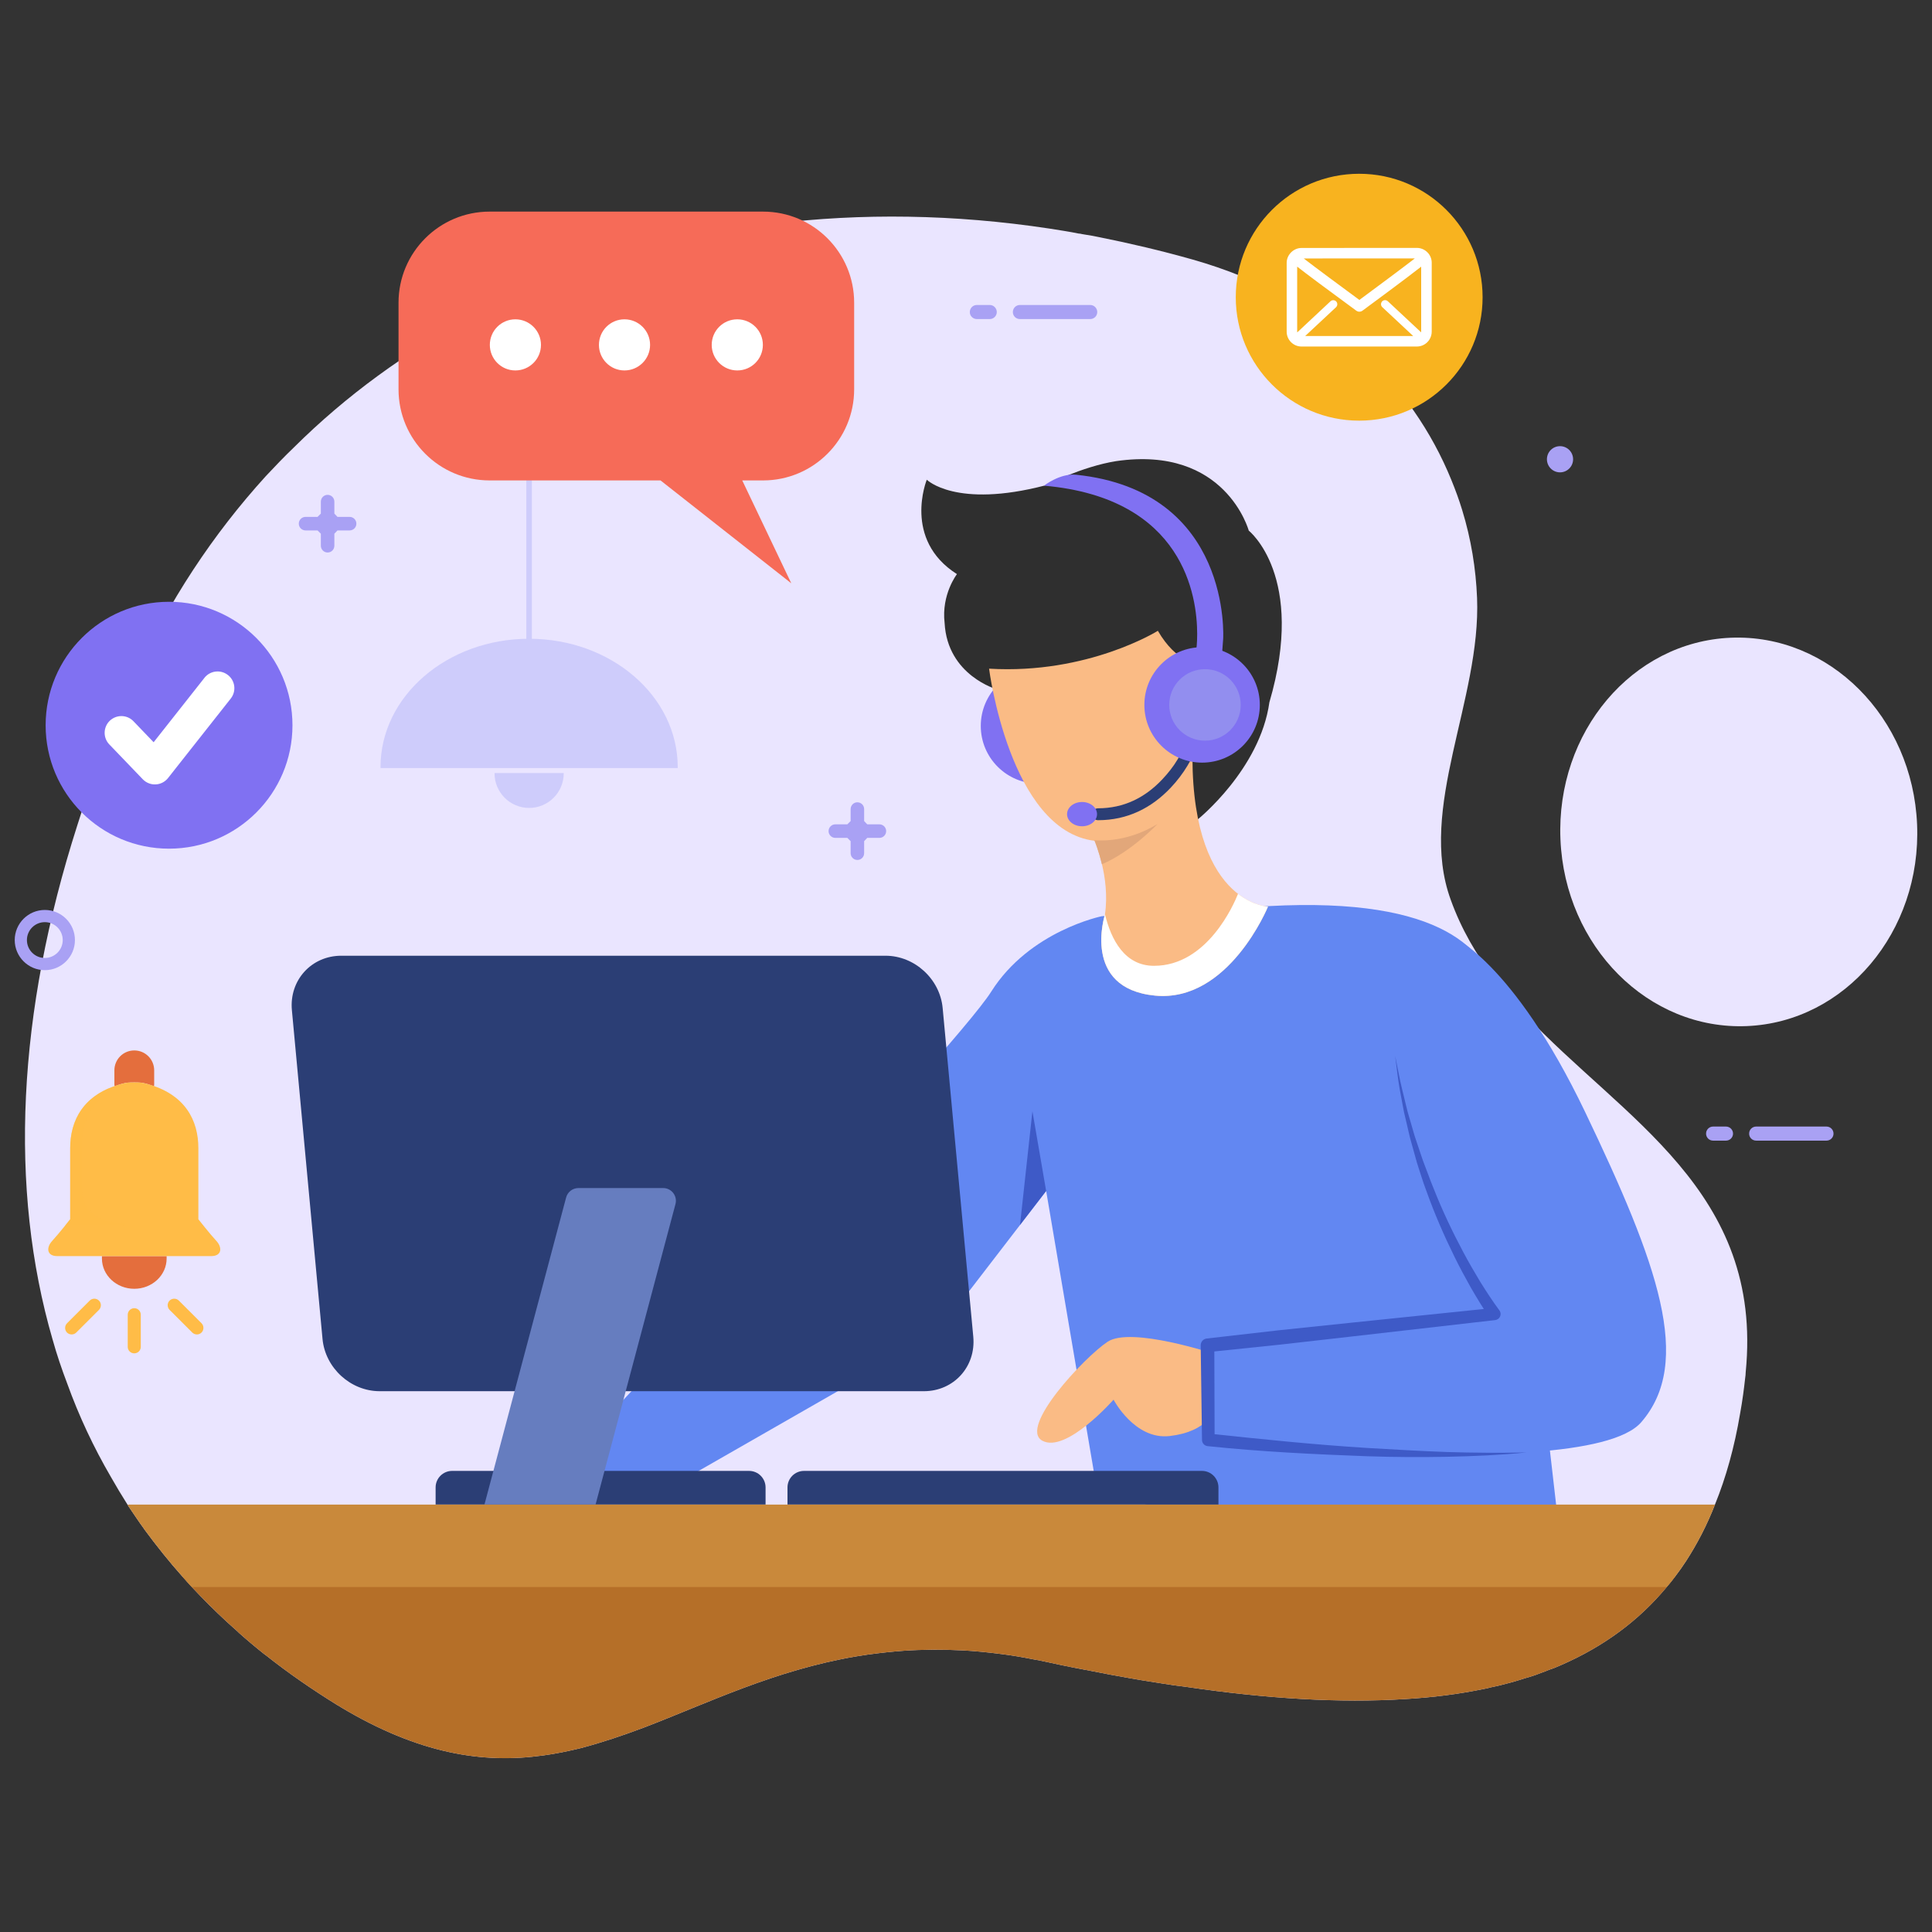
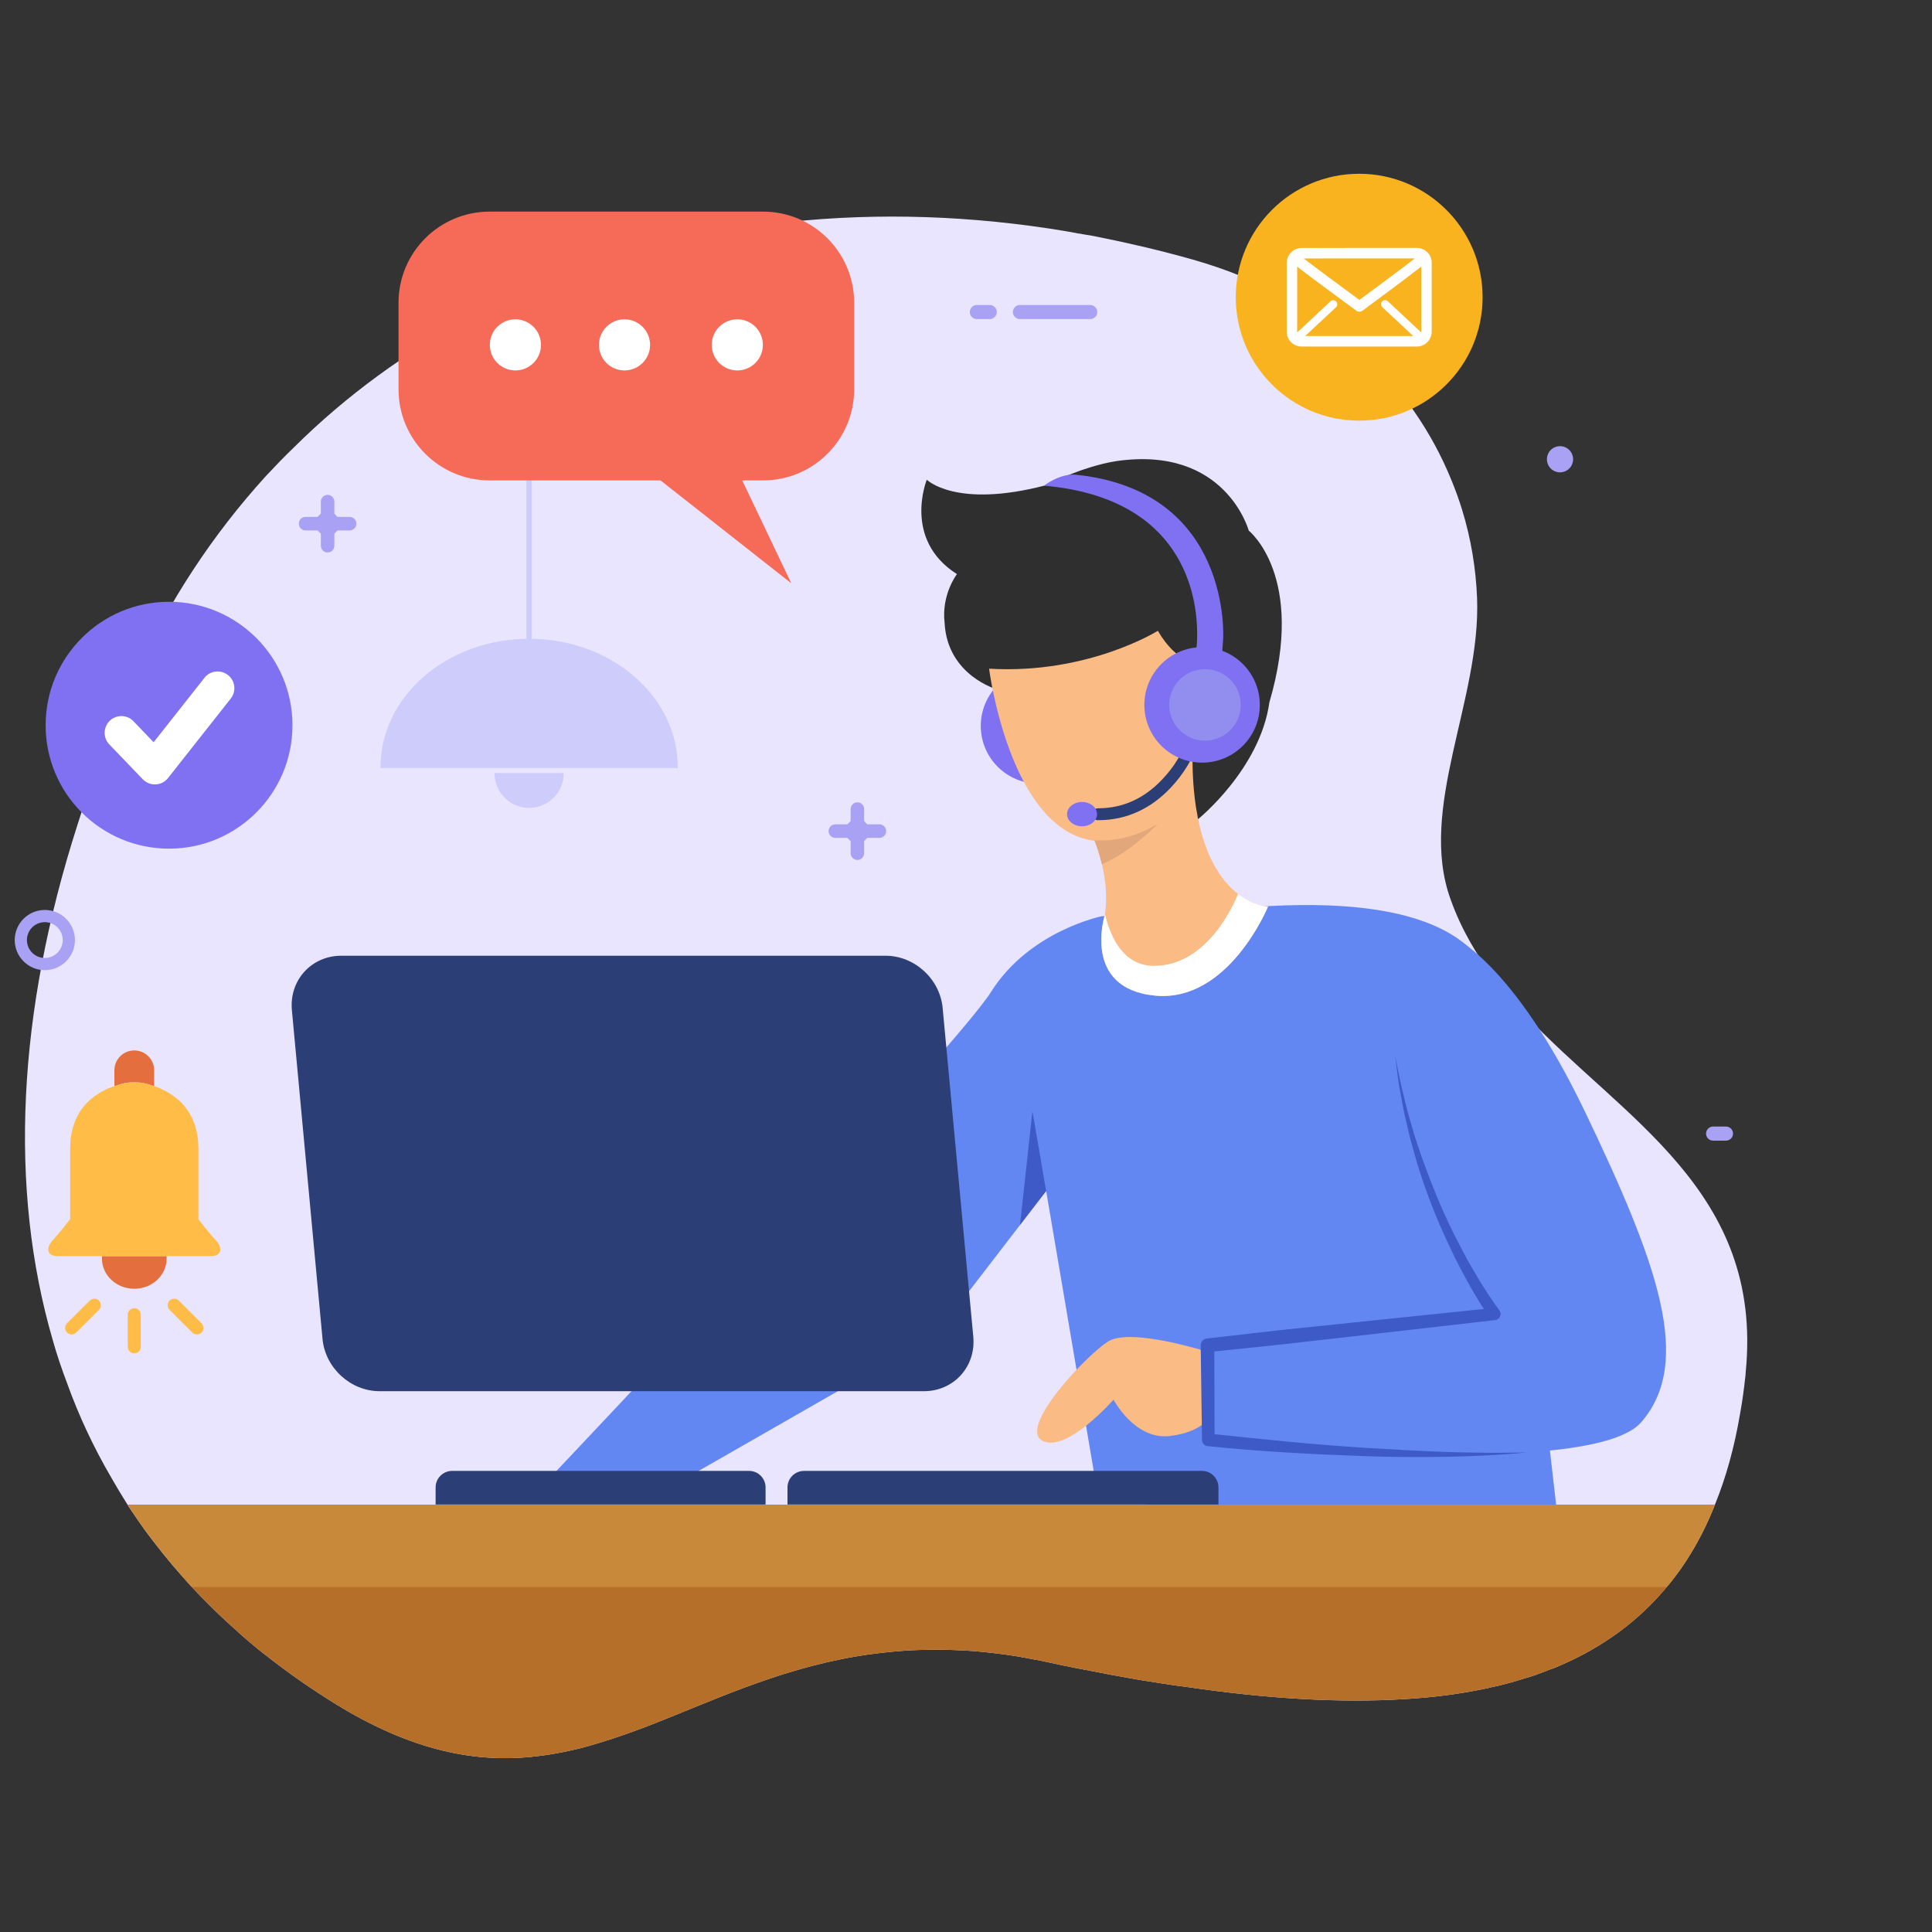
<svg xmlns="http://www.w3.org/2000/svg" viewBox="0 0 1080 1080">
  <rect x="0" y="0" width="1080" height="1080" fill="#333333" stroke="none" />
  <defs>
    <style>
      .cls-1 {
        fill: #b56f28;
      }

      .cls-2 {
        mix-blend-mode: multiply;
        opacity: .5;
      }

      .cls-2, .cls-3 {
        fill: #ffbc47;
      }

      .cls-4 {
        fill: #2f2f2f;
      }

      .cls-5 {
        fill: #a9a1f4;
      }

      .cls-6 {
        fill: #3e5ac7;
      }

      .cls-7 {
        fill: #6287f2;
      }

      .cls-8 {
        fill: #2b3e75;
      }

      .cls-9 {
        isolation: isolate;
      }

      .cls-10 {
        fill: #f8b31f;
      }

      .cls-11 {
        fill: #928eef;
      }

      .cls-12 {
        fill: #fff;
      }

      .cls-13 {
        fill: #eae5ff;
      }

      .cls-14 {
        fill: #e2a77a;
      }

      .cls-15 {
        fill: #8071f2;
      }

      .cls-16 {
        fill: #c9893b;
      }

      .cls-17 {
        fill: #ceccfb;
      }

      .cls-18 {
        fill: #e46e3d;
      }

      .cls-19 {
        fill: #f66b58;
      }

      .cls-20 {
        fill: #fabb85;
      }

      .cls-21 {
        fill: #667dbf;
      }
    </style>
  </defs>
  <g class="cls-9">
    <g id="Layer_1" data-name="Layer 1">
      <g>
        <g>
          <path class="cls-13" d="M29.46,749c2.29,8.26,5.09,16.44,8.11,24.4,6.56,18.21,14.74,35.61,24.4,52.19,2.95,5.23,6.12,10.47,9.29,15.48.22.37.44.74.66,1.11,2.88,4.13,5.6,8.4,8.55,12.38v.07c3.54,4.79,7.08,9.44,10.84,14.08,3.32,4.13,6.86,8.33,10.54,12.46,1.33,1.55,2.73,3.1,4.13,4.64.44.44.81.88,1.25,1.33,6.27,6.71,12.75,13.2,19.54,19.46l6.56,5.9v.07c4.64,4.13,9.44,8.18,14.38,12.09.37.22.66.52,1.03.74,12.46,9.88,25.73,19.02,39.88,27.79.66.3,1.18.66,1.77,1.03l.07.07c43.72,26.17,79.54,31.7,112.94,27.05h.07c7.22-.96,14.23-2.43,21.23-4.13,11.72-3.1,23.3-7,35.09-11.43,36.05-13.79,73.2-32.14,119.06-39.88,2.21-.37,4.5-.66,6.64-1.03.44-.07.81-.07,1.25-.15,5.9-.81,12.09-1.47,18.28-1.92,10.54-.74,21.6-.81,33.25-.22,7,.37,14.23,1.11,21.6,2.06,5.97.74,11.87,1.77,18.21,3.02,1.92.29,3.83.66,5.68,1.11.44.07.66.15,1.11.22,10.25,2.29,20.2,4.2,30.15,6.05,3.61.74,7.37,1.47,10.98,2.06,8.4,1.62,16.59,2.88,24.62,4.13,4.13.66,8.11,1.25,12.16,1.7,45.48,6.71,86.33,9.14,122.67,6.86,15.55-.89,30.08-2.8,43.79-5.6,1.47-.22,2.88-.59,4.2-.96,3.76-.74,7.45-1.7,10.98-2.65,2.58-.74,5.23-1.47,7.81-2.36,3.02-.81,6.04-1.77,8.92-2.95,1.62-.52,3.17-1.18,4.79-1.84,2.43-.74,4.72-1.77,7.08-2.8,23.37-10.25,42.98-24.55,58.68-43.49,1.7-1.92,3.24-3.91,4.79-5.97,2.14-2.8,4.13-5.6,6.04-8.55,6.19-9.58,11.65-20.05,16.14-31.55,6.19-15.19,10.91-32.14,14.08-51.01.66-3.46,1.18-7.08,1.7-10.69.37-2.95.81-5.97,1.11-9.07.15-1.03.29-2.14.29-3.17,10.03-101.59-68.56-141.47-123.48-200.08-5.9-6.49-11.65-12.98-16.88-19.9-10.1-13.2-18.65-27.79-24.55-44.23-18.65-51.16,17.03-111.69,14.74-168.74-.66-16.29-3.32-32.81-8.33-49.1-1.7-5.6-3.76-11.2-6.05-16.81-21.75-53.37-68.56-101.59-144.64-123.19-17.47-4.94-35.02-9.07-52.34-12.53-2.36-.52-4.87-.96-7.3-1.33-.74-.15-1.4-.22-2.21-.37-.59-.15-1.18-.29-1.84-.29-5.38-1.11-10.98-1.92-16.44-2.8-106.3-16.07-207.89-2.8-294.36,35.75-6.34,2.73-12.53,5.75-18.65,8.77-3.24,1.55-6.49,3.24-9.73,4.94-36.71,19.46-70.26,43.86-99.45,72.84-5.46,5.23-10.62,10.62-15.78,16.14-29.49,32.44-54.26,69.81-73.2,111.83-4.72,10.39-9.14,20.72-13.34,31.04-7.08,17.69-13.42,35.24-18.87,52.49-33.47,104.53-38.33,202.66-13.71,287.43Z" />
-           <path class="cls-13" d="M1071.66,460.88c2.51,59.95-40.09,110.41-95.14,112.71-55.05,2.3-101.71-44.43-104.22-104.38-2.51-59.95,40.09-110.41,95.14-112.71,55.05-2.3,101.71,44.43,104.22,104.38Z" />
        </g>
        <g>
          <path class="cls-15" d="M163.49,405.44c0,38.07-30.91,68.97-68.99,68.97-38.12,0-68.99-30.9-68.99-68.97,0-38.13,30.87-69.04,68.99-69.04,38.08,0,68.99,30.9,68.99,69.04Z" />
          <path class="cls-12" d="M114.31,378.89s-19.7,24.98-28.43,36.03c-5.39-5.63-11.28-11.75-11.28-11.75-3.58-3.73-9.48-3.84-13.24-.26-3.7,3.56-3.83,9.5-.27,13.21l18.73,19.5c1.86,1.94,4.52,3.01,7.21,2.87,2.7-.13,5.2-1.41,6.88-3.53l35.08-44.46c3.21-4.06,2.52-9.96-1.55-13.13-4.07-3.22-9.94-2.5-13.13,1.5Z" />
        </g>
        <g>
          <g>
            <path class="cls-18" d="M81.66,605.77c-2.3-.6-3.4-.68-6.4-.7h-.42c-3,.02-4.09.09-6.37.7-1.62.39-2.97.98-4.44,1.5-.03-.37-.09-.72-.09-1.11v-7.83c0-6.15,4.97-11.13,11.12-11.13s11.13,4.97,11.13,11.13v7.83c0,.39-.07.73-.09,1.11-1.48-.52-2.84-1.11-4.44-1.5Z" />
            <path class="cls-18" d="M74.84,702.18h.42s17.88,0,17.88,0v1.35c0,9.32-8.08,16.91-18.08,16.91-9.99,0-18.08-7.59-18.08-16.91v-1.35h17.86Z" />
            <path class="cls-3" d="M29.17,693.66c3.47-3.72,10.07-12.09,10.07-12.09,0,0,0-30.96,0-39.78,0-15.16,7.09-30.31,29.23-36.02,2.29-.6,3.37-.68,6.37-.7h.42c3,.02,4.1.09,6.4.7,22.13,5.71,29.23,20.86,29.23,36.02,0,8.82,0,39.78,0,39.78,0,0,6.59,8.38,10.05,12.09,3.41,3.69,3.13,8.52-2.92,8.52h-42.76s-.14,0-.42,0h-42.75c-6.06,0-6.34-4.83-2.91-8.52Z" />
            <path class="cls-2" d="M39.24,681.56s0-30.96,0-39.78c0-13.3,5.48-26.6,21.8-33.51-3.34,3.1-14.93,14.88-14.93,28.85v29.5c0,6.59,4.94,16.91,22.68,16.91,1.64,0,1.55,1.55,0,1.55h-32.37c1.61-2,2.82-3.53,2.82-3.53Z" />
          </g>
          <path class="cls-3" d="M71.4,752.89c0,2.02,1.63,3.64,3.66,3.64h0c2.02,0,3.64-1.62,3.64-3.64v-17.94c0-2.02-1.61-3.66-3.64-3.66h0c-2.02,0-3.66,1.64-3.66,3.66v17.94Z" />
          <g>
            <path class="cls-3" d="M37.46,739.73c-1.41,1.42-1.41,3.74,0,5.19h0c1.44,1.4,3.75,1.4,5.17-.02l12.69-12.68c1.43-1.43,1.43-3.77,0-5.18h0c-1.43-1.42-3.74-1.42-5.17,0l-12.69,12.68Z" />
            <path class="cls-3" d="M112.67,739.73c1.41,1.42,1.41,3.74-.03,5.19h0c-1.43,1.4-3.72,1.4-5.15-.02l-12.7-12.68c-1.41-1.43-1.41-3.77,0-5.18h0c1.46-1.42,3.76-1.42,5.19,0l12.7,12.68Z" />
          </g>
        </g>
        <g>
          <path class="cls-10" d="M690.8,166.18c0,38.07,30.91,68.97,68.99,68.97s68.99-30.9,68.99-68.97c0-38.13-30.87-69.04-68.99-69.04s-68.99,30.9-68.99,69.04Z" />
          <path class="cls-12" d="M719.26,146.91v38.51c0,2.2.86,4.28,2.43,5.85,1.58,1.58,3.67,2.44,5.9,2.44h64.45c1.19,0,2.35-.26,3.46-.76,2.94-1.34,4.84-4.31,4.84-7.57v-38.5c0-2.22-.86-4.31-2.44-5.86-1.57-1.57-3.66-2.44-5.87-2.44l-64.47.03c-2.14,0-4.27.9-5.84,2.48-1.57,1.57-2.47,3.69-2.46,5.82ZM789.99,187.83h-60.38s17.25-16.1,17.25-16.1c.9-.87.94-2.31.09-3.21-.86-.9-2.29-.95-3.2-.1l-18.58,17.38c-.03-.12-.04-.24-.04-.36v-36.4c4.98,3.93,16.08,12.2,33.04,24.63.83.64,1.95.76,2.95.31.31-.17.44-.24.56-.35,4.26-3.14,24.83-18.31,32.77-24.57v36.33c0,.13-.01.25-.04.37l-18.6-17.36c-.93-.86-2.33-.82-3.19.08-.87.96-.82,2.37.11,3.24l17.25,16.1ZM728.78,144.48l62.13-.03c-5.63,4.38-20.58,15.52-31.01,23.22-9.52-7-25.14-18.55-31.11-23.19Z" />
        </g>
        <g>
          <path class="cls-5" d="M609.43,170.49c2.19,0,3.94,1.78,3.94,3.95s-1.75,3.92-3.94,3.92h-39.31c-2.17,0-3.93-1.73-3.93-3.92s1.76-3.95,3.93-3.95h39.31Z" />
          <path class="cls-5" d="M553.27,170.49c2.16,0,3.94,1.78,3.94,3.95s-1.77,3.92-3.94,3.92h-7.21c-2.17,0-3.93-1.73-3.93-3.92s1.76-3.95,3.93-3.95h7.21Z" />
        </g>
        <g>
-           <path class="cls-5" d="M1021.01,629.75c2.19,0,3.94,1.78,3.94,3.95s-1.75,3.92-3.94,3.92h-39.31c-2.17,0-3.93-1.73-3.93-3.92s1.76-3.95,3.93-3.95h39.31Z" />
          <path class="cls-5" d="M964.84,629.75c2.17,0,3.94,1.78,3.94,3.95s-1.77,3.92-3.94,3.92h-7.21c-2.17,0-3.93-1.73-3.93-3.92s1.76-3.95,3.93-3.95h7.21Z" />
        </g>
        <path class="cls-5" d="M864.74,256.73c0,4.04,3.27,7.32,7.31,7.32s7.32-3.27,7.32-7.32-3.27-7.32-7.32-7.32-7.31,3.27-7.31,7.32Z" />
        <path class="cls-5" d="M170.8,296.51h6.71s1.85,1.84,1.85,1.84v6.71c0,2.1,1.68,3.79,3.78,3.79s3.77-1.69,3.77-3.79v-6.71s1.74-1.84,1.74-1.84h6.78c2.1,0,3.79-1.69,3.79-3.78s-1.69-3.79-3.79-3.79h-6.78s-1.74-1.84-1.74-1.84v-6.69c0-2.1-1.7-3.79-3.77-3.79s-3.78,1.69-3.78,3.79v6.69s-1.85,1.84-1.85,1.84h-6.71c-2.07,0-3.77,1.7-3.77,3.79s1.7,3.78,3.77,3.78Z" />
        <path class="cls-5" d="M466.95,468.38h6.71s1.85,1.84,1.85,1.84v6.71c0,2.1,1.68,3.79,3.78,3.79s3.77-1.69,3.77-3.79v-6.71s1.74-1.84,1.74-1.84h6.78c2.1,0,3.79-1.69,3.79-3.78s-1.69-3.79-3.79-3.79h-6.78s-1.74-1.84-1.74-1.84v-6.69c0-2.1-1.7-3.79-3.77-3.79s-3.78,1.69-3.78,3.79v6.69s-1.85,1.84-1.85,1.84h-6.71c-2.07,0-3.77,1.7-3.77,3.79s1.7,3.78,3.77,3.78Z" />
        <path class="cls-5" d="M25.06,508.67c-9.28,0-16.83,7.56-16.83,16.83s7.55,16.83,16.83,16.83,16.83-7.56,16.83-16.83-7.55-16.83-16.83-16.83ZM25.06,535.51c-5.53,0-10.01-4.48-10.01-10.01s4.48-10.01,10.01-10.01,10.01,4.5,10.01,10.01-4.49,10.01-10.01,10.01Z" />
        <g>
          <path class="cls-7" d="M616.02,512.15s-40.39,8.08-61.92,42.18c-21.54,34.1-246.58,271.67-246.58,271.67l78.11-.94,137.06-78.52,62.12-80.78,28.1,165.42,40,14.12,217.4-.47s-30.28-264.81-34.31-288.57c-4.03-23.75-28.23-55.12-126.83-49.74l-93.13,5.64Z" />
          <path class="cls-20" d="M679.18,756.95s-46.92-15.64-60.05-6.89c-13.14,8.75-49.8,47.95-36.5,55.28,13.3,7.33,39.85-22.92,39.85-22.92,0,0,11.82,22.57,31.31,20.34,41.62-4.78,25.39-45.8,25.39-45.8Z" />
          <path class="cls-7" d="M810.9,522.98s34.41,13.48,75.19,98.62c40.78,85.15,60.5,139.82,31.37,173.43-8.31,9.59-31.57,14.51-60.57,16.64-72.68,5.35-181.43-6.78-181.43-6.78l-.45-52.88,160.44-17.48s-43.46-58.15-55.57-144.31l31.02-67.25Z" />
          <path class="cls-6" d="M853.49,811.92c-14.79,1.48-29.69,2.11-44.57,2.43-14.89.29-29.78.2-44.67-.3-29.76-1.1-59.5-2.54-89.18-5.65-1.78-.19-3.11-1.68-3.14-3.43v-.04s-.73-52.88-.73-52.88c-.03-1.96,1.44-3.59,3.34-3.81h.06s40.09-4.59,40.09-4.59l40.13-4.19,80.26-8.31-2.36,5.44c-3.88-5.55-7.21-11.12-10.52-16.82-3.22-5.72-6.33-11.5-9.21-17.38-5.79-11.75-11.01-23.77-15.43-36.09-1.18-3.05-2.22-6.15-3.21-9.26-.96-3.12-2.07-6.2-2.91-9.36l-2.62-9.44c-.93-3.13-1.54-6.34-2.32-9.51-.7-3.19-1.58-6.33-2.13-9.55l-1.8-9.61c-1.19-6.4-1.77-12.91-2.68-19.34,1.36,6.37,2.43,12.77,4.01,19.07l2.29,9.45c.71,3.16,1.75,6.24,2.61,9.36.95,3.1,1.71,6.25,2.8,9.3l3.09,9.2c1,3.08,2.26,6.06,3.37,9.1,1.14,3.02,2.22,6.07,3.5,9.04,4.75,12.01,10.3,23.7,16.36,35.08,3.02,5.69,6.26,11.27,9.59,16.77,3.39,5.43,6.94,10.9,10.66,15.9,1.13,1.51.81,3.65-.7,4.78-.5.37-1.09.59-1.67.66l-80.17,9.17-40.09,4.55-40.13,4.16,3.4-3.82.17,52.88-3.14-3.47c29.44,3.12,59.01,6.18,88.62,8.02,14.81.86,29.63,1.73,44.46,2.26,14.84.44,29.67.56,44.55.24Z" />
          <polygon class="cls-6" points="570.2 684.74 584.8 665.75 577.13 621.21 570.2 684.74" />
          <path class="cls-8" d="M516.46,777.69H212.24c-16.24,0-30.44-12.99-31.95-29.22l-17.12-183.76c-1.56-16.71,10.9-30.45,27.62-30.45h304.21c16.24,0,30.44,12.99,31.95,29.22l17.12,183.76c1.56,16.71-10.9,30.45-27.62,30.45Z" />
          <path class="cls-8" d="M427.97,841.06h-184.46v-9.57c0-5.11,4.14-9.25,9.25-9.25h165.95c5.11,0,9.25,4.14,9.25,9.25v9.57Z" />
-           <path class="cls-21" d="M332.92,841.06h-62.11s45.65-171.63,45.65-171.63c.83-3.13,3.66-5.3,6.89-5.3h47.35c4.69,0,8.1,4.44,6.89,8.97l-44.67,167.96Z" />
          <path class="cls-8" d="M681.13,841.06h-240.92v-9.57c0-5.11,4.14-9.25,9.25-9.25h222.41c5.11,0,9.25,4.14,9.25,9.25v9.57Z" />
          <path class="cls-1" d="M101.85,881.18c1.33,1.55,2.73,3.1,4.13,4.64,6.63,7.15,13.56,14.08,20.79,20.79l6.56,5.9v.07c4.64,4.13,9.44,8.18,14.38,12.09.37.22.66.52,1.03.74,12.46,9.88,25.73,19.02,39.88,27.79.66.3,1.18.66,1.77,1.03l.07.07c43.72,26.17,79.54,31.7,112.94,27.05h.07c7.22-.96,14.23-2.43,21.23-4.13,11.72-3.1,23.3-7,35.09-11.43,36.05-13.79,73.2-32.14,119.06-39.88,2.21-.37,4.5-.66,6.64-1.03.44-.07.81-.07,1.25-.15,5.9-.81,12.09-1.47,18.28-1.92,10.54-.74,21.6-.81,33.25-.22,7,.37,14.23,1.11,21.6,2.06,5.97.74,11.87,1.77,18.21,3.02,1.92.29,3.83.66,5.68,1.11.44.07.66.15,1.11.22,10.25,2.29,20.2,4.2,30.15,6.05,3.61.74,7.37,1.47,10.98,2.06,8.4,1.62,16.59,2.88,24.62,4.13,4.13.66,8.11,1.25,12.16,1.7,45.48,6.71,86.33,9.14,122.67,6.86,15.55-.89,30.08-2.8,43.79-5.6,1.47-.22,2.88-.59,4.2-.96,3.76-.74,7.45-1.7,10.98-2.65,2.58-.74,5.23-1.47,7.81-2.36,3.02-.81,6.04-1.77,8.92-2.95,1.62-.52,3.17-1.18,4.79-1.84,2.43-.74,4.72-1.77,7.08-2.8,25.73-11.28,46.96-27.5,63.47-49.47H101.85Z" />
          <path class="cls-16" d="M71.26,841.08c.22.37.44.74.66,1.11,2.88,4.13,5.6,8.4,8.55,12.38v.07c3.54,4.79,7.08,9.44,10.84,14.08,3.32,4.13,6.86,8.33,10.54,12.46,1.33,1.55,2.73,3.1,4.13,4.64.44.44.81.88,1.25,1.33h824.48c1.7-1.92,3.24-3.91,4.79-5.97,2.14-2.8,4.13-5.6,6.04-8.55,6.19-9.58,11.65-20.05,16.14-31.55H71.26Z" />
          <path class="cls-15" d="M548.26,405.8c0-17.82,14.45-32.27,32.27-32.27,17.82,0,32.27,14.45,32.27,32.27,0,17.82-14.45,32.27-32.27,32.27-17.82,0-32.27-14.45-32.27-32.27Z" />
          <path class="cls-4" d="M557.44,385.42s-27.83-7.7-29.4-37.19c-1.88-16,6.9-27.29,6.9-27.29-30.51-19.37-16.86-52.78-16.86-52.78,0,0,16.16,16.23,66.23,3.18,0,0,20.39-10.52,39.61-13.56,61.2-8.91,74.14,38.85,74.14,38.85,0,0,32.23,25.41,11.53,95.99-5.25,37.49-40,65.41-40,65.41l-112.16-72.6Z" />
          <path class="cls-20" d="M552.9,373.8s11.42,90.4,58.93,96.22c0,0,8.96,20.17,5.83,41.23,0,0-13.26,41.26,27.97,45.3,41.23,4.03,63.19-49.75,63.19-49.75,0,0-44.82-1.34-42.13-91.87l2.37-44.28s-11.22.09-21.81-18.03c0,0-39.06,24.47-94.35,21.17Z" />
          <path class="cls-8" d="M665.22,417.9c-1.69-.73-3.64.18-4.37,1.87-.4.93-1.34,2.73-2.71,5-2.3,3.81-5.17,7.48-8.54,11.04-9.54,10.06-21.32,16.03-35.81,16.03-1.84,0-3.33,1.49-3.33,3.33s1.49,3.33,3.33,3.33c16.49,0,29.88-6.82,40.6-18.11,3.72-3.92,6.84-8.09,9.37-12.28,1.53-2.54,2.61-4.63,3.12-5.83.73-1.69.02-3.64-1.67-4.37Z" />
          <path class="cls-15" d="M601.51,265.38c87.4,9.05,82.25,91.74,82.25,91.74l-1.23,16.45-13.78-10.49s7.67-52.68-38.31-78.44c-11.76-6.59-27.03-11.42-46.84-13.15,0,0,8.99-7.03,17.91-6.11Z" />
          <path class="cls-15" d="M596.49,455.11c0-3.75,3.75-6.79,8.38-6.79s8.38,3.04,8.38,6.79-3.75,6.78-8.38,6.78-8.38-3.04-8.38-6.78Z" />
          <path class="cls-15" d="M639.71,394.05c0-17.82,14.45-32.27,32.27-32.27s32.27,14.45,32.27,32.27-14.45,32.27-32.27,32.27-32.27-14.45-32.27-32.27Z" />
          <path class="cls-11" d="M653.61,394.05c0-11.04,8.94-19.98,19.98-19.98s19.98,8.94,19.98,19.98-8.95,19.98-19.98,19.98-19.98-8.95-19.98-19.98Z" />
          <path class="cls-14" d="M647.04,460.65c-18.99,11.5-35.4,8.83-35.63,9.1.19.03.31.23.5.25,0,0,2.18,5.24,4.04,13.14,16.56-7.05,31.08-22.49,31.08-22.49Z" />
          <path class="cls-12" d="M645.13,539.9c-16.45,0-23.99-14.57-27.45-28.85-.01.07-.01.14-.02.2,0,0-13.26,41.26,27.97,45.3,41.23,4.03,63.19-49.75,63.19-49.75,0,0-7.84-.26-16.75-7.15-2.32,5.85-17.21,40.24-46.93,40.24Z" />
        </g>
        <g>
          <g>
            <path class="cls-17" d="M212.76,429.36c0-.18-.05-.35-.05-.54,0-39.63,37.2-71.75,83.08-71.75,45.88,0,83.06,32.12,83.06,71.75,0,.18-.03.36-.03.54h-166.07Z" />
            <path class="cls-17" d="M315.13,432.14v.15c0,10.69-8.66,19.35-19.33,19.35s-19.35-8.66-19.35-19.35c0-.04,0-.09,0-.15h38.68Z" />
          </g>
          <path class="cls-17" d="M294.22,262.83v100.49s3.1,0,3.1,0v-99.16c-1.03-.52-2.06-.96-3.1-1.33Z" />
        </g>
        <g>
          <path class="cls-19" d="M273.72,118.29h152.82c28.13,0,50.94,22.81,50.94,50.94v48.39c0,28.13-22.81,50.94-50.94,50.94h-11.62s27.41,57.5,27.41,57.5l-73.09-57.5h-95.52c-28.13,0-50.94-22.81-50.94-50.94v-48.39c0-28.13,22.81-50.94,50.94-50.94Z" />
          <g>
            <path class="cls-12" d="M302.41,192.79c0,7.89-6.41,14.29-14.32,14.29s-14.27-6.41-14.27-14.29c0-7.89,6.38-14.29,14.27-14.29s14.32,6.4,14.32,14.29Z" />
            <path class="cls-12" d="M363.4,192.79c0,7.89-6.41,14.29-14.32,14.29s-14.27-6.41-14.27-14.29c0-7.89,6.38-14.29,14.27-14.29s14.32,6.4,14.32,14.29Z" />
            <path class="cls-12" d="M426.45,192.79c0,7.89-6.38,14.29-14.3,14.29s-14.3-6.41-14.3-14.29c0-7.89,6.38-14.29,14.3-14.29s14.3,6.4,14.3,14.29Z" />
          </g>
        </g>
      </g>
    </g>
  </g>
</svg>